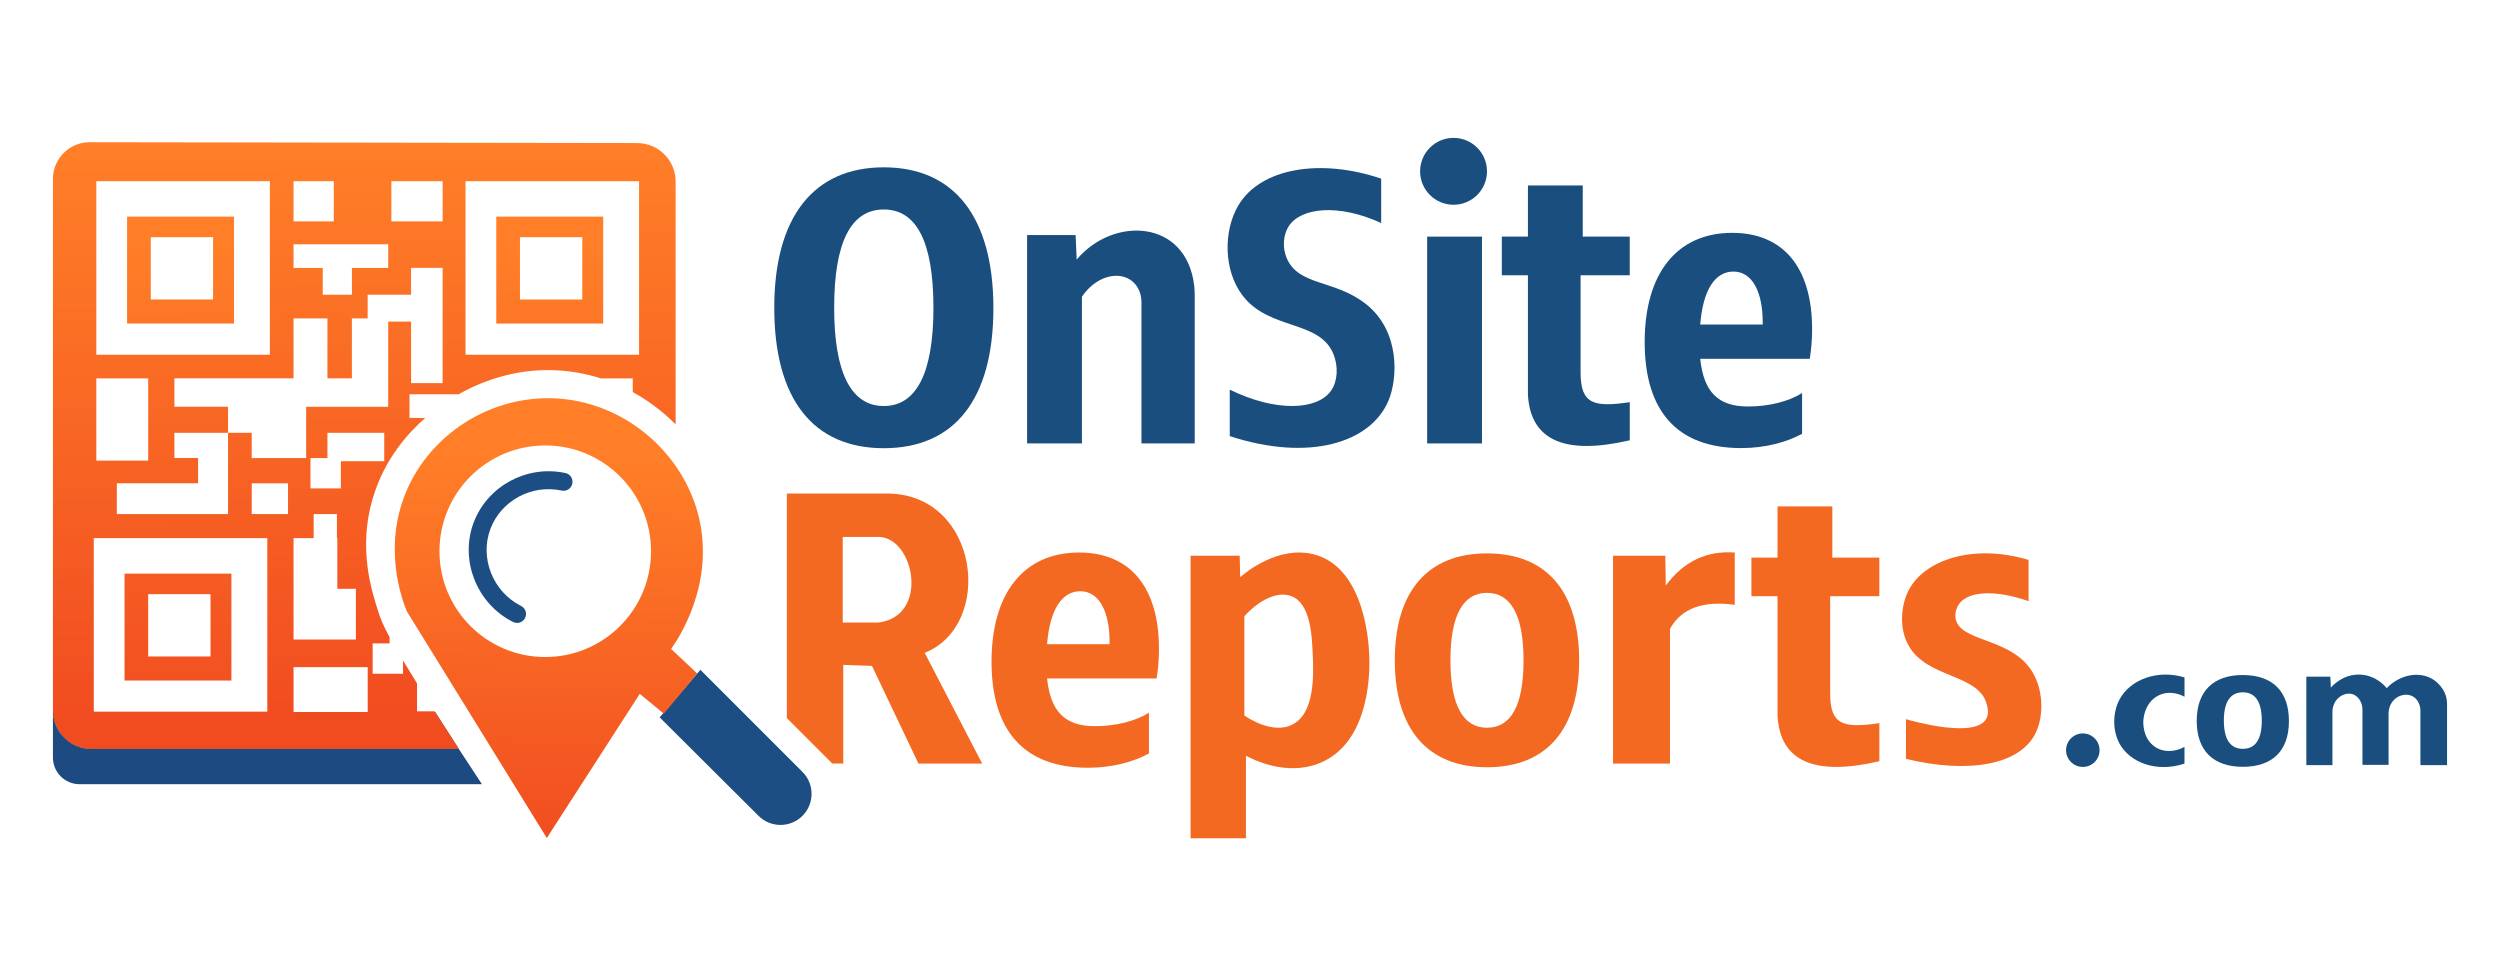
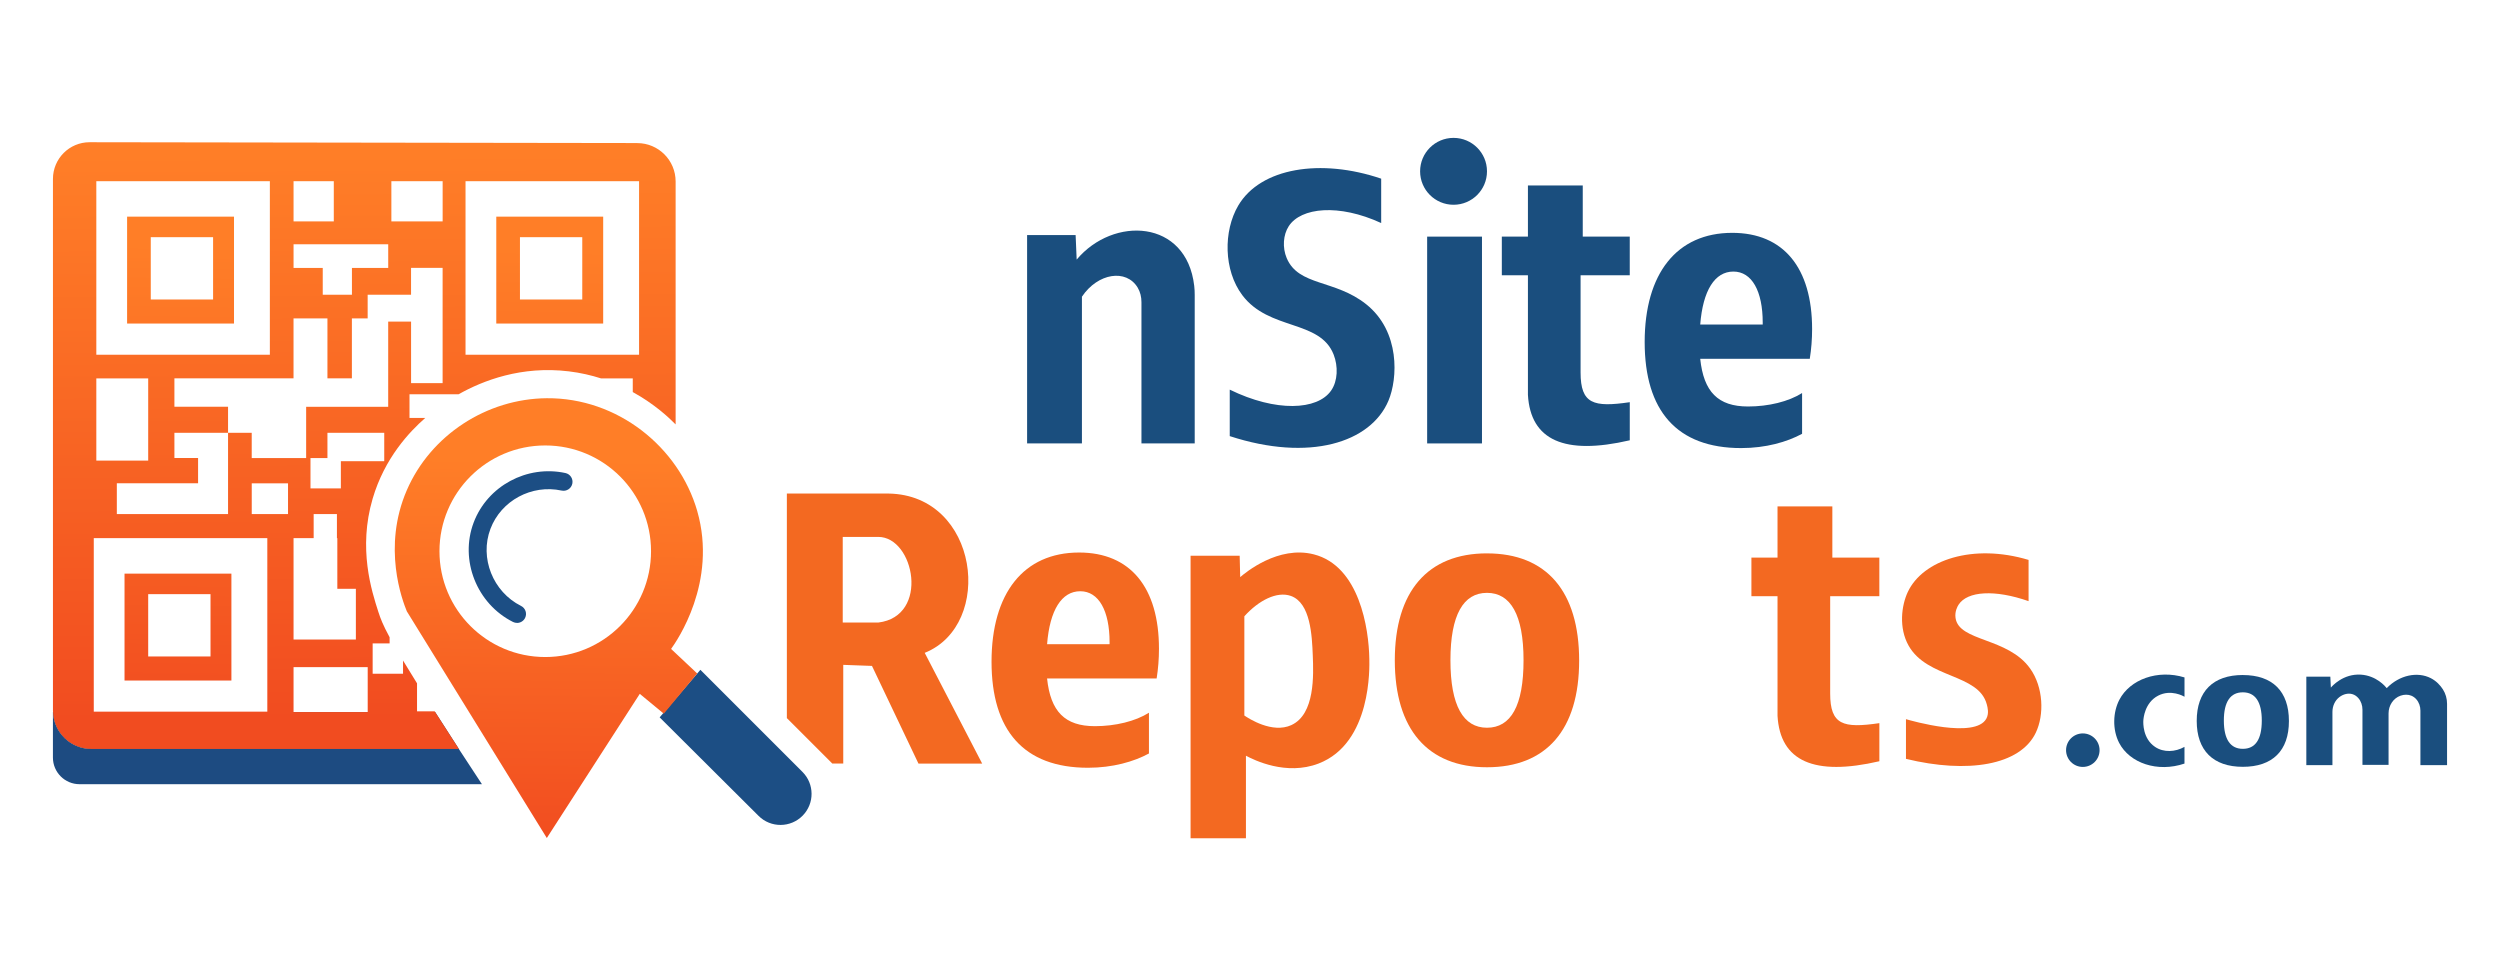
<svg xmlns="http://www.w3.org/2000/svg" xmlns:xlink="http://www.w3.org/1999/xlink" id="Layer_1" version="1.1" viewBox="0 0 1117.61 436.36">
  <defs>
    <style>
      .st0 {
        fill: url(#linear-gradient2);
      }

      .st1 {
        fill: url(#linear-gradient10);
      }

      .st2 {
        fill: #1a4e7e;
      }

      .st3 {
        fill: url(#linear-gradient21);
      }

      .st4 {
        fill: url(#linear-gradient26);
      }

      .st5 {
        fill: url(#linear-gradient1);
      }

      .st6 {
        fill: url(#linear-gradient9);
      }

      .st7 {
        fill: url(#linear-gradient18);
      }

      .st8 {
        fill: url(#linear-gradient23);
      }

      .st9 {
        fill: url(#linear-gradient8);
      }

      .st10 {
        fill: url(#linear-gradient11);
      }

      .st11 {
        fill: none;
      }

      .st12 {
        fill: url(#linear-gradient16);
      }

      .st13 {
        fill: url(#linear-gradient24);
      }

      .st14 {
        fill: url(#linear-gradient22);
      }

      .st15 {
        fill: #f36921;
      }

      .st16 {
        fill: url(#linear-gradient19);
      }

      .st17 {
        fill: url(#linear-gradient12);
      }

      .st18 {
        fill: #1d4b81;
      }

      .st19 {
        fill: url(#linear-gradient7);
      }

      .st20 {
        fill: url(#linear-gradient20);
      }

      .st21 {
        fill: url(#linear-gradient4);
      }

      .st22 {
        fill: url(#linear-gradient14);
      }

      .st23 {
        fill: url(#linear-gradient5);
      }

      .st24 {
        fill: #1c4e84;
      }

      .st25 {
        fill: url(#linear-gradient3);
      }

      .st26 {
        fill: url(#linear-gradient25);
      }

      .st27 {
        fill: url(#linear-gradient15);
      }

      .st28 {
        fill: url(#linear-gradient17);
      }

      .st29 {
        fill: url(#linear-gradient6);
      }

      .st30 {
        fill: url(#linear-gradient13);
      }

      .st31 {
        fill: url(#linear-gradient);
      }
    </style>
    <linearGradient id="linear-gradient" x1="243.94" y1="379.09" x2="246.04" y2="183.64" gradientUnits="userSpaceOnUse">
      <stop offset="0" stop-color="#f14c20" />
      <stop offset=".89" stop-color="#ff7e27" />
    </linearGradient>
    <linearGradient id="linear-gradient1" x1="163.34" y1="321.71" x2="162.2" y2="37.69" xlink:href="#linear-gradient" />
    <linearGradient id="linear-gradient2" x1="181.16" y1="325.88" x2="184.36" y2="83.94" xlink:href="#linear-gradient" />
    <linearGradient id="linear-gradient3" x1="88.07" y1="324.65" x2="91.27" y2="82.71" xlink:href="#linear-gradient" />
    <linearGradient id="linear-gradient4" x1="171.51" y1="325.76" x2="174.71" y2="83.81" xlink:href="#linear-gradient" />
    <linearGradient id="linear-gradient5" x1="158.35" y1="325.58" x2="161.55" y2="83.64" xlink:href="#linear-gradient" />
    <linearGradient id="linear-gradient6" x1="195.49" y1="326.07" x2="198.69" y2="84.13" xlink:href="#linear-gradient" />
    <linearGradient id="linear-gradient7" x1="76.32" y1="324.5" x2="79.52" y2="82.55" xlink:href="#linear-gradient" />
    <linearGradient id="linear-gradient8" x1="87.04" y1="324.64" x2="90.25" y2="82.7" xlink:href="#linear-gradient" />
    <linearGradient id="linear-gradient9" x1="65.98" y1="324.36" x2="69.19" y2="82.42" xlink:href="#linear-gradient" />
    <linearGradient id="linear-gradient10" x1="205.37" y1="326.2" x2="208.58" y2="84.26" xlink:href="#linear-gradient" />
    <linearGradient id="linear-gradient11" x1="282.94" y1="327.23" x2="286.15" y2="85.29" xlink:href="#linear-gradient" />
    <linearGradient id="linear-gradient12" x1="183.07" y1="186.83" x2="183.07" y2="186.83" xlink:href="#linear-gradient" />
    <linearGradient id="linear-gradient13" x1="160.5" y1="325.61" x2="163.71" y2="83.67" xlink:href="#linear-gradient" />
    <linearGradient id="linear-gradient14" x1="90.93" y1="324.69" x2="94.13" y2="82.75" xlink:href="#linear-gradient" />
    <linearGradient id="linear-gradient15" x1="80.2" y1="324.55" x2="83.4" y2="82.6" xlink:href="#linear-gradient" />
    <linearGradient id="linear-gradient16" x1="40.9" y1="324.03" x2="44.1" y2="82.08" xlink:href="#linear-gradient" />
    <linearGradient id="linear-gradient17" x1="166.17" y1="325.69" x2="169.37" y2="83.74" xlink:href="#linear-gradient" />
    <linearGradient id="linear-gradient18" x1="173.64" y1="325.78" x2="176.84" y2="83.84" xlink:href="#linear-gradient" />
    <linearGradient id="linear-gradient19" x1="119.39" y1="325.07" x2="122.59" y2="83.12" xlink:href="#linear-gradient" />
    <linearGradient id="linear-gradient20" x1="53.09" y1="324.19" x2="56.29" y2="82.25" xlink:href="#linear-gradient" />
    <linearGradient id="linear-gradient21" x1="144.63" y1="325.4" x2="147.84" y2="83.46" xlink:href="#linear-gradient" />
    <linearGradient id="linear-gradient22" x1="149.43" y1="325.46" x2="152.63" y2="83.52" xlink:href="#linear-gradient" />
    <linearGradient id="linear-gradient23" x1="139.03" y1="325.33" x2="142.23" y2="83.38" xlink:href="#linear-gradient" />
    <linearGradient id="linear-gradient24" x1="78.01" y1="324.52" x2="81.21" y2="82.58" xlink:href="#linear-gradient" />
    <linearGradient id="linear-gradient25" x1="243.02" y1="326.7" x2="246.23" y2="84.76" xlink:href="#linear-gradient" />
    <linearGradient id="linear-gradient26" x1="78.98" y1="324.53" x2="82.18" y2="82.59" xlink:href="#linear-gradient" />
  </defs>
  <g>
    <g>
      <path class="st24" d="M294.89,320.69l18.21-21.25,45.64,45.64c5.38,5.38,5.43,14.08.11,19.52h0c-5.4,5.52-14.26,5.59-19.73.14l-44.23-44.05Z" />
      <path class="st31" d="M311.7,228.46c-8.28-28.75-35.72-50.68-67.25-50.44-26.85.21-51.9,16.46-62.58,41.1-11.08,25.57-1.98,49.33,0,54.17,20.86,33.78,41.72,67.56,62.58,101.34l41.56-64.45,10.74,8.87,14.94-17.97-11.68-10.98c2.48-3.44,20.85-29.78,11.68-61.65ZM243.75,293.72c-26.12,0-47.29-21.17-47.29-47.29s21.17-47.29,47.29-47.29,47.29,21.17,47.29,47.29-21.17,47.29-47.29,47.29Z" />
      <path class="st24" d="M231.14,278.47c-.6,0-1.22-.14-1.79-.42-16.22-8.12-23.95-27.65-17.6-44.46,6.17-16.33,23.8-25.85,41.03-22.12,2.16.47,3.54,2.6,3.07,4.77-.47,2.16-2.61,3.54-4.77,3.07-13.37-2.89-27.05,4.46-31.83,17.11-4.92,13.02,1.1,28.16,13.69,34.46,1.98.99,2.78,3.4,1.79,5.38-.7,1.4-2.12,2.22-3.59,2.22Z" />
    </g>
    <g>
      <polygon class="st11" points="186.42 304.23 186.42 304.23 186.42 305.47 186.42 305.47 186.42 304.23" />
      <rect class="st11" x="174.96" y="80.99" width="22.92" height="17.99" />
-       <polygon class="st11" points="186.42 305.47 186.42 317.98 186.42 317.98 186.42 305.47 186.42 305.47" />
      <rect class="st11" x="232.44" y="106.03" width="27.86" height="27.86" />
      <rect class="st11" x="208.11" y="80.99" width="77.58" height="0" />
      <polygon class="st11" points="101.96 204.77 101.96 219.81 101.96 229.81 101.96 229.81 101.96 219.81 101.96 204.77 101.96 193.49 101.96 193.49 101.96 204.77" />
      <rect class="st11" x="183.77" y="171.27" width="14.11" height="0" />
      <rect class="st11" x="131.23" y="80.99" width="17.99" height="17.99" />
      <polygon class="st11" points="144.28 131.77 157.32 131.77 157.32 119.78 173.55 119.78 173.55 109.2 131.23 109.2 131.23 119.78 144.28 119.78 144.28 131.77" />
      <rect class="st11" x="171.78" y="193.49" width="0" height="12.7" />
      <rect class="st11" x="140.22" y="229.81" width="10.4" height="0" />
      <rect class="st11" x="150.8" y="263.23" width="8.29" height="0" />
      <rect class="st11" x="152.39" y="206.18" width="0" height="12.17" />
      <polygon class="st11" points="140.22 240.57 140.22 240.57 131.23 240.57 131.23 285.88 131.23 285.88 131.23 240.57 140.22 240.57" />
      <rect class="st11" x="150.62" y="240.57" width=".18" height="0" />
      <rect class="st11" x="157.32" y="142.35" width="7.05" height="0" />
      <rect class="st11" x="66.25" y="169.15" width="0" height="36.76" />
      <rect class="st11" x="43.06" y="169.15" width="0" height="36.76" />
      <rect class="st11" x="67.4" y="106.03" width="27.86" height="27.86" />
      <polygon class="st11" points="43.06 80.99 120.65 80.99 120.65 158.57 120.65 158.57 120.65 80.99 43.06 80.99 43.06 158.57 43.06 158.57 43.06 80.99" />
      <rect class="st11" x="131.23" y="298.23" height="20.1" />
      <rect class="st11" x="164.38" y="298.23" height="20.1" />
      <polygon class="st11" points="41.92 240.57 41.92 240.57 63.1 240.57 119.5 240.57 119.5 240.57 63.1 240.57 41.92 240.57" />
      <rect class="st11" x="282.87" y="169.15" height="6.1" />
-       <polygon class="st11" points="131.23 142.35 146.39 142.35 146.39 142.35 131.23 142.35 131.23 169.15 131.23 169.15 131.23 142.35" />
      <path class="st18" d="M40.83,334.79c-9.24,0-16.75-7.31-17.13-16.46h-.04v20.33c0,6.58,5.33,11.91,11.91,11.91h179.88c-2.81-4.24-6.31-9.56-10.35-15.78H40.83Z" />
      <path class="st11" d="M77.98,181.85h23.98v11.64h10.58v11.29h22.46c.62-.26,1.25-.52,1.87-.78h0v-22.14h0s9.52,0,9.52,0h27.15v-38.09h10.23v27.51h14.11v-51.49h-14.11v11.99h-19.4v10.58h0s-7.05,0-7.05,0v26.8h-10.93v-26.8h-15.16v26.8h-53.25v12.7Z" />
      <path class="st11" d="M285.69,158.57v-77.58h-77.58v77.58h77.58ZM269.65,96.86v47.79h-47.79v-47.79h47.79Z" />
      <path class="st11" d="M136.87,204.77v-.78c-.62.26-1.25.52-1.87.78h1.87Z" />
      <path class="st11" d="M103.46,304.23h-47.78v-47.79h47.78v47.79Z" />
      <rect class="st11" x="66.25" y="265.61" width="27.86" height="27.86" />
      <rect class="st11" x="131.23" y="298.23" width="33.15" height="20.1" />
      <rect class="st11" x="112.54" y="216.06" width="16.22" height="13.75" />
      <rect class="st11" x="43.06" y="169.15" width="23.19" height="36.76" />
      <path class="st11" d="M43.06,80.99v77.58h77.58v-77.58H43.06ZM104.6,144.64h-47.79v-47.79h47.79v47.79Z" />
      <polygon class="st11" points="150.8 285.88 159.09 285.88 159.09 263.23 150.8 263.23 150.8 263.23 150.8 240.57 150.62 240.57 150.62 240.57 150.62 240.57 150.62 229.81 140.22 229.81 140.22 240.57 140.22 240.57 140.22 240.57 131.23 240.57 131.23 285.88 144.28 285.88 150.8 285.88" />
      <path class="st18" d="M40.83,334.79h164.29c-3.21-4.95-6.77-10.46-10.59-16.46H23.7c.37,9.15,7.89,16.46,17.13,16.46Z" />
      <g>
        <polygon class="st11" points="144.28 131.77 157.32 131.77 157.32 119.78 173.55 119.78 173.55 109.2 131.23 109.2 131.23 119.78 144.28 119.78 144.28 131.77" />
        <rect class="st11" x="131.23" y="80.99" width="17.99" height="17.99" />
        <polygon class="st11" points="120.65 158.57 120.65 80.99 43.06 80.99 43.06 158.57 43.06 158.57 120.65 158.57" />
        <polygon class="st11" points="43.06 205.92 66.25 205.92 66.25 205.92 66.25 205.92 66.25 169.15 66.25 169.15 43.06 169.15 43.06 169.15 43.06 205.92 43.06 205.92 43.06 205.92" />
        <rect class="st11" x="174.96" y="80.99" width="22.92" height="17.99" />
        <polygon class="st11" points="41.92 240.57 41.92 240.57 41.92 240.57 41.92 253.4 41.92 318.16 119.5 318.16 119.5 318.15 119.5 240.57 119.5 240.57 63.1 240.57 41.92 240.57" />
        <rect class="st11" x="131.23" y="298.23" width="33.15" height="20.1" />
        <polygon class="st11" points="183.77 119.78 183.77 131.77 164.38 131.77 164.38 142.35 157.32 142.35 157.32 142.35 157.32 169.15 146.39 169.15 146.39 142.35 146.39 142.35 131.23 142.35 131.23 169.15 77.98 169.15 77.98 169.15 77.98 181.85 101.96 181.85 101.96 193.49 112.54 193.49 112.54 204.77 135 204.77 135 204.77 136.87 204.77 136.87 204 136.87 204 136.87 193.49 136.87 189.61 136.87 181.85 146.39 181.85 157.32 181.85 173.55 181.85 173.55 169.15 173.55 143.76 183.77 143.76 183.77 171.27 183.77 171.27 197.88 171.27 197.88 171.27 197.88 171.27 197.88 119.78 197.88 119.78 183.77 119.78" />
        <polygon class="st11" points="88.56 193.49 77.98 193.49 77.98 193.49 77.98 204.77 77.98 204.77 88.56 204.77 88.56 216.06 52.23 216.06 52.23 229.81 82.42 229.81 88.56 229.81 95.26 229.81 101.96 229.81 101.96 229.81 101.96 219.81 101.96 204.77 101.96 193.49 88.56 193.49 88.56 193.49" />
        <polygon class="st11" points="112.54 216.06 112.54 229.81 112.54 229.81 128.76 229.81 128.76 216.06 128.76 216.06 112.54 216.06" />
        <polygon class="st11" points="208.11 80.99 208.11 158.57 285.69 158.57 285.69 80.99 285.69 80.99 208.11 80.99 208.11 80.99" />
        <polygon class="st11" points="163.82 193.49 163.82 193.49 146.39 193.49 146.39 200.12 146.39 204.77 138.81 204.77 138.81 218.35 152.39 218.35 152.39 218.35 152.39 206.18 171.78 206.18 171.78 206.18 171.78 206.18 171.78 193.49 171.78 193.49 163.82 193.49" />
        <polygon class="st11" points="159.09 263.23 150.8 263.23 150.8 240.57 150.8 240.57 150.62 240.57 150.62 229.81 150.62 229.81 140.22 229.81 140.22 229.81 140.22 229.81 140.22 240.57 131.23 240.57 131.23 285.88 131.23 285.88 144.28 285.88 150.8 285.88 159.09 285.88 159.09 263.23 159.09 263.23 159.09 263.23" />
        <path class="st5" d="M284.87,63.95l-244.78-.37c-9.07-.01-16.42,7.33-16.42,16.4v237.65c0,.24.03.47.04.71.37,9.15,7.89,16.46,17.13,16.46h164.29c-3.21-4.95-6.77-10.46-10.59-16.46-.08-.12-.15-.23-.22-.35h-7.89v-12.51c-2.44-3.91-4.5-7.28-6.26-10.2v5.92h-13.58v-13.58h7.58v-2.74c-3.04-5.61-4.1-8.45-5.03-11.33-3.03-9.41-9.11-28.28-2.56-50.6,5.34-18.21,16.51-29.98,23.52-36.1h-7.04v-10.58h21.93c10.86-6.13,28.08-12.83,49.3-10.26,5.2.63,10.01,1.75,14.43,3.16h14.15v6.1c9.81,5.39,16.3,11.56,19.16,14.46v-108.6c0-9.48-7.68-17.16-17.16-17.16ZM174.96,80.99h22.92v17.99h-22.92v-17.99ZM131.23,80.99h17.99v17.99h-17.99v-17.99ZM131.23,109.2h42.32v10.58h-16.22v11.99h-13.05v-11.99h-13.05v-10.58ZM43.06,80.99h77.58v77.58H43.06v-77.58ZM43.06,169.15h23.19v36.76h0s-23.19,0-23.19,0h0s0,0,0,0v-36.76ZM41.92,253.4v-12.83h0s21.18,0,21.18,0h56.4v77.58h0s-77.58,0-77.58,0v-64.75ZM112.54,229.81h0v-13.75h16.22v13.75h-16.22ZM164.38,298.23v20.1h-33.15v-20.1h33.15ZM150.8,240.57h0v22.66h8.29s0,0,0,0v22.66h-27.86v-45.31h8.99v-10.76h0s10.4,0,10.4,0h0v10.76h.18ZM171.78,206.18h0s-19.4,0-19.4,0v12.17h-13.58v-13.58h7.58v-11.29h25.39v12.7ZM197.88,171.27h0s-14.11,0-14.11,0h0v-27.51h-10.23v38.09h-36.68v22.14h0v.78h-24.33v-11.29h-10.58v36.32h0s-6.7,0-6.7,0h-43.02v-13.75h36.32v-11.29h-10.58v-11.29h23.98v-11.64h-23.98v-12.7h53.25v-26.8h15.16v26.8h10.93v-26.8h0s7.05,0,7.05,0v-10.58h19.4v-11.99h14.11v51.49ZM285.69,80.99v77.58h-77.58v-77.58h0s77.58,0,77.58,0h0Z" />
      </g>
      <rect class="st0" x="183.07" y="176.25" height="10.58" />
      <polygon class="st25" points="77.98 181.85 77.98 169.15 77.98 169.15 77.98 181.85 101.96 181.85 101.96 193.49 101.96 193.49 101.96 181.85 77.98 181.85" />
-       <polygon class="st21" points="164.38 131.77 183.77 131.77 183.77 119.78 183.77 119.78 183.77 131.77 164.38 131.77 164.38 142.35 164.38 142.35 164.38 131.77" />
      <polygon class="st23" points="173.55 143.76 173.55 169.15 173.55 181.85 157.32 181.85 146.39 181.85 136.87 181.85 136.87 181.85 146.39 181.85 157.32 181.85 173.55 181.85 173.55 169.15 173.55 143.76 183.77 143.76 183.77 171.27 183.77 171.27 183.77 143.76 173.55 143.76" />
      <rect class="st29" x="197.88" y="119.78" width="0" height="51.49" />
      <rect class="st19" x="77.98" y="193.49" width="0" height="11.29" />
      <rect class="st9" x="88.56" y="204.77" width="0" height="11.29" />
      <polygon class="st6" points="82.42 229.81 52.23 229.81 52.23 216.06 52.23 216.06 52.23 229.81 82.42 229.81 82.42 229.81 82.42 229.81" />
      <rect class="st1" x="208.11" y="80.99" height="77.58" />
      <rect class="st10" x="285.69" y="80.99" height="77.58" />
      <polygon class="st17" points="183.07 186.83 183.07 186.83 183.07 186.83 183.07 186.83" />
      <rect class="st30" x="152.39" y="206.18" width="19.4" height="0" />
      <polygon class="st22" points="88.56 229.81 82.42 229.81 82.42 229.81 88.56 229.81 95.26 229.81 101.96 229.81 101.96 229.81 95.26 229.81 88.56 229.81" />
      <polygon class="st27" points="41.92 253.4 41.92 253.4 41.92 318.16 119.5 318.16 119.5 318.15 41.92 318.15 41.92 253.4" />
      <polygon class="st12" points="41.92 253.4 41.92 240.57 41.92 240.57 41.92 253.4 41.92 253.4 41.92 253.4" />
      <rect class="st28" x="166.58" y="287.61" width="0" height="13.58" />
      <polygon class="st7" points="174.16 284.87 174.16 284.87 174.16 287.61 174.16 287.61 174.16 284.87" />
      <polygon class="st16" points="128.76 229.81 112.54 229.81 112.54 229.81 128.76 229.81 128.76 216.06 128.76 216.06 128.76 229.81" />
      <rect class="st20" x="43.06" y="205.92" width="23.19" height="0" />
      <polygon class="st3" points="159.09 285.88 150.8 285.88 144.28 285.88 131.23 285.88 131.23 285.88 144.28 285.88 150.8 285.88 159.09 285.88 159.09 263.23 159.09 263.23 159.09 285.88" />
      <rect class="st14" x="150.62" y="229.81" height="10.76" />
      <rect class="st8" x="140.22" y="229.81" width="0" height="10.76" />
      <path class="st13" d="M56.82,144.64h47.79v-47.79h-47.79v47.79ZM67.4,106.03h27.86v27.86h-27.86v-27.86Z" />
      <path class="st26" d="M269.65,144.64v-47.79h-47.79v47.79h47.79ZM232.44,106.03h27.86v27.86h-27.86v-27.86Z" />
      <path class="st4" d="M55.67,304.23h47.78v-47.79h-47.78v47.79ZM66.25,265.61h27.86v27.86h-27.86v-27.86Z" />
    </g>
  </g>
  <path class="st2" d="M459.16,105.08v93.15h24.51v-65.6c7.15-10.62,19.83-12.51,24.93-4.04,1.17,1.95,1.68,4.22,1.68,6.49v63.15s23.81,0,23.81,0v-66.36c0-1.36-.06-2.72-.22-4.08-3.45-29.81-36.18-31.28-52.55-11.74l-.47-10.97h-21.71Z" />
  <path class="st2" d="M617.45,79.87v19.84c-18.98-8.74-35.86-6.98-41.32,1.4-2.52,3.87-2.89,9.58-.93,14.24,5.3,12.64,21.57,9.5,35.57,20.68,15.27,12.19,14.08,33.26,9.94,43.08-7.93,18.81-35.39,27.46-70.96,15.85v-20.78c20.78,10.17,39.18,9.19,45.29.47,3.09-4.4,3.17-10.97,1.17-16.11-6.13-15.75-28.89-10.64-40.86-26.61-8.35-11.14-8.49-28.61-1.82-39.99,9.96-16.99,36.99-21.24,63.92-12.07Z" />
  <rect class="st2" x="638" y="105.78" width="24.51" height="92.45" />
  <path class="st2" d="M728.58,179.79v17.04c-29.18,6.77-44.36,0-45.53-20.31h0v-53.46h-11.67v-17.28h11.67v-22.88h24.51v22.88h21.01v17.28h-21.98v43.48c0,14.04,5.75,15.64,21.98,13.26Z" />
  <path class="st15" d="M840.16,323.27v17.04c-29.18,6.77-44.36,0-45.53-20.31h0v-53.46h-11.67v-17.28h11.67v-22.88h24.51v22.88h21.01v17.28h-21.98v43.48c0,14.04,5.75,15.64,21.98,13.26Z" />
  <circle class="st2" cx="649.8" cy="76.59" r="14.95" />
  <path class="st15" d="M413.4,291.85c31.21-12.55,24.28-70.51-16.11-71.21h-45.53v100.39l20.31,20.31h4.9v-44.12l12.84.47,20.78,43.66h28.48l-25.68-49.49ZM392.62,278.31h-15.88v-38.29h15.88c16.16,0,23.11,35.49,0,38.29Z" />
  <path class="st15" d="M612.15,294.62c-.2-13.7-4.45-41.59-24.83-46.8-15.9-4.07-30.58,8.19-32.9,10.18-.08-3.19-.16-6.38-.23-9.57h-21.95v126.3h24.75v-36.89c3.63,1.93,17.99,9.06,32.45,3.5,23.89-9.17,22.76-43.44,22.71-46.73ZM577.32,324.14c-8.57,3.94-19.11-2.97-21.04-4.27v-44.36c6.42-7.15,14.6-11.29,20.78-9.11,8.86,3.14,9.45,17.84,9.81,26.65.34,8.58,1.05,26.21-9.55,31.08Z" />
-   <path class="st15" d="M721.11,248.43v92.92h25.45v-60.23c5.2-9.44,15.16-12.62,28.95-10.74v-23.38c-12.43-.88-22.77,3.85-30.82,14.74l-.23-13.31h-23.35Z" />
  <path class="st15" d="M906.86,250.3v18.44c-15.01-5.25-27.37-4.56-31.32,1.63-.39.61-1.75,2.93-1.33,5.88,1.53,10.67,23.37,8.61,33.34,22.6,5.98,8.39,6.37,20.71,2.53,28.72-7,14.6-30.46,18.38-58.03,11.67v-17.74c2.31.68,30.93,8.92,35.93-.23,1.27-2.32.58-4.96.23-6.3-3.62-13.94-26.62-11.48-35-26.38-4.42-7.87-3.22-17.82-.34-23.95,6.71-14.28,29.09-21.81,54-14.33Z" />
  <path class="st2" d="M976.57,302.83v8.64c-.43-.25-6.07-3.47-11.81-.47-6.01,3.14-6.53,10.16-6.59,11.09-.06.98-.35,8.02,5.22,11.79,3.87,2.62,9.05,2.32,13.17,0v7.47c-12.06,4.09-24.53-.2-29.22-9.27-3.06-5.92-2.79-13.72.12-19.28,4.78-9.11,17.12-13.62,29.1-9.97Z" />
  <path class="st2" d="M1031.03,302.48v39.57h11.67v-23.79c0-2.58,1.09-5.11,3.15-6.66,1.75-1.32,3.88-1.82,5.72-1.3,1.13.32,2.01.99,2.68,1.75,1.26,1.42,1.87,3.31,1.87,5.21v24.67h11.67v-23.02c0-3.5,2.08-6.78,5.38-7.92,1.63-.56,3.32-.58,4.77,0,.92.37,1.65.95,2.23,1.59,1.25,1.42,1.86,3.24,1.86,5.11v24.36h11.91v-27.42c0-2.29-.63-4.55-1.87-6.47-1.14-1.76-2.85-3.68-5.37-4.98-5.98-3.08-14.07-1.41-19.73,4.44-.65-.81-4.66-5.59-11.56-6.03-7.93-.5-12.89,5.17-13.42,5.8l-.23-4.9h-10.74Z" />
  <circle class="st2" cx="931.11" cy="335.36" r="7.49" />
-   <path class="st2" d="M346.13,137.58c0-40.49,17.49-62.78,48.98-62.78s48.98,22.29,48.98,62.95-17.33,62.62-48.98,62.62-48.98-21.97-48.98-62.78ZM417.29,137.58c0-29.67-7.69-43.93-22.19-43.93s-22.19,14.26-22.19,43.93,7.87,43.93,22.19,43.93,22.19-14.26,22.19-43.93Z" />
  <path class="st15" d="M664.75,247.38c-26.49,0-41.21,16.98-41.21,47.81s14.72,47.81,41.21,47.81,41.2-16.73,41.2-47.68-14.58-47.93-41.2-47.93ZM664.75,325.33c-10.54,0-16.34-9.79-16.34-30.15s5.8-30.15,16.34-30.15,16.34,9.79,16.34,30.15-5.67,30.15-16.34,30.15Z" />
  <path class="st2" d="M1002.64,301.76c-13.25,0-20.61,7.29-20.61,20.52s7.36,20.52,20.61,20.52,20.61-7.18,20.61-20.46-7.29-20.57-20.61-20.57ZM1002.64,334.76c-5.47,0-8.48-4.1-8.48-12.63s3.01-12.63,8.48-12.63,8.48,4.1,8.48,12.63-2.94,12.63-8.48,12.63Z" />
  <path class="st2" d="M809.05,160.4h-48.98c1.55,14.76,7.93,21.32,21.39,21.32,9.14,0,18.11-2.19,24.15-6.01v18.22c-6.73,3.65-16.21,6.38-27.25,6.38-28.8,0-43.12-16.77-43.12-47.38s14.31-48.84,39.15-48.84c22.94,0,35.7,15.67,35.7,43.01,0,4.56-.35,8.93-1.04,13.3ZM760.07,145.09h27.94v-.91c0-14.03-4.83-22.78-13.11-22.78s-13.63,8.38-14.83,23.69Z" />
  <path class="st15" d="M517.07,303.31h-48.98c1.55,14.76,7.93,21.32,21.39,21.32,9.14,0,18.11-2.19,24.15-6.01v18.22c-6.73,3.65-16.21,6.38-27.25,6.38-28.8,0-43.12-16.77-43.12-47.38s14.31-48.84,39.15-48.84c22.94,0,35.7,15.67,35.7,43.01,0,4.56-.35,8.93-1.04,13.3ZM468.09,288h27.94v-.91c0-14.03-4.83-22.78-13.11-22.78s-13.63,8.38-14.83,23.69Z" />
</svg>